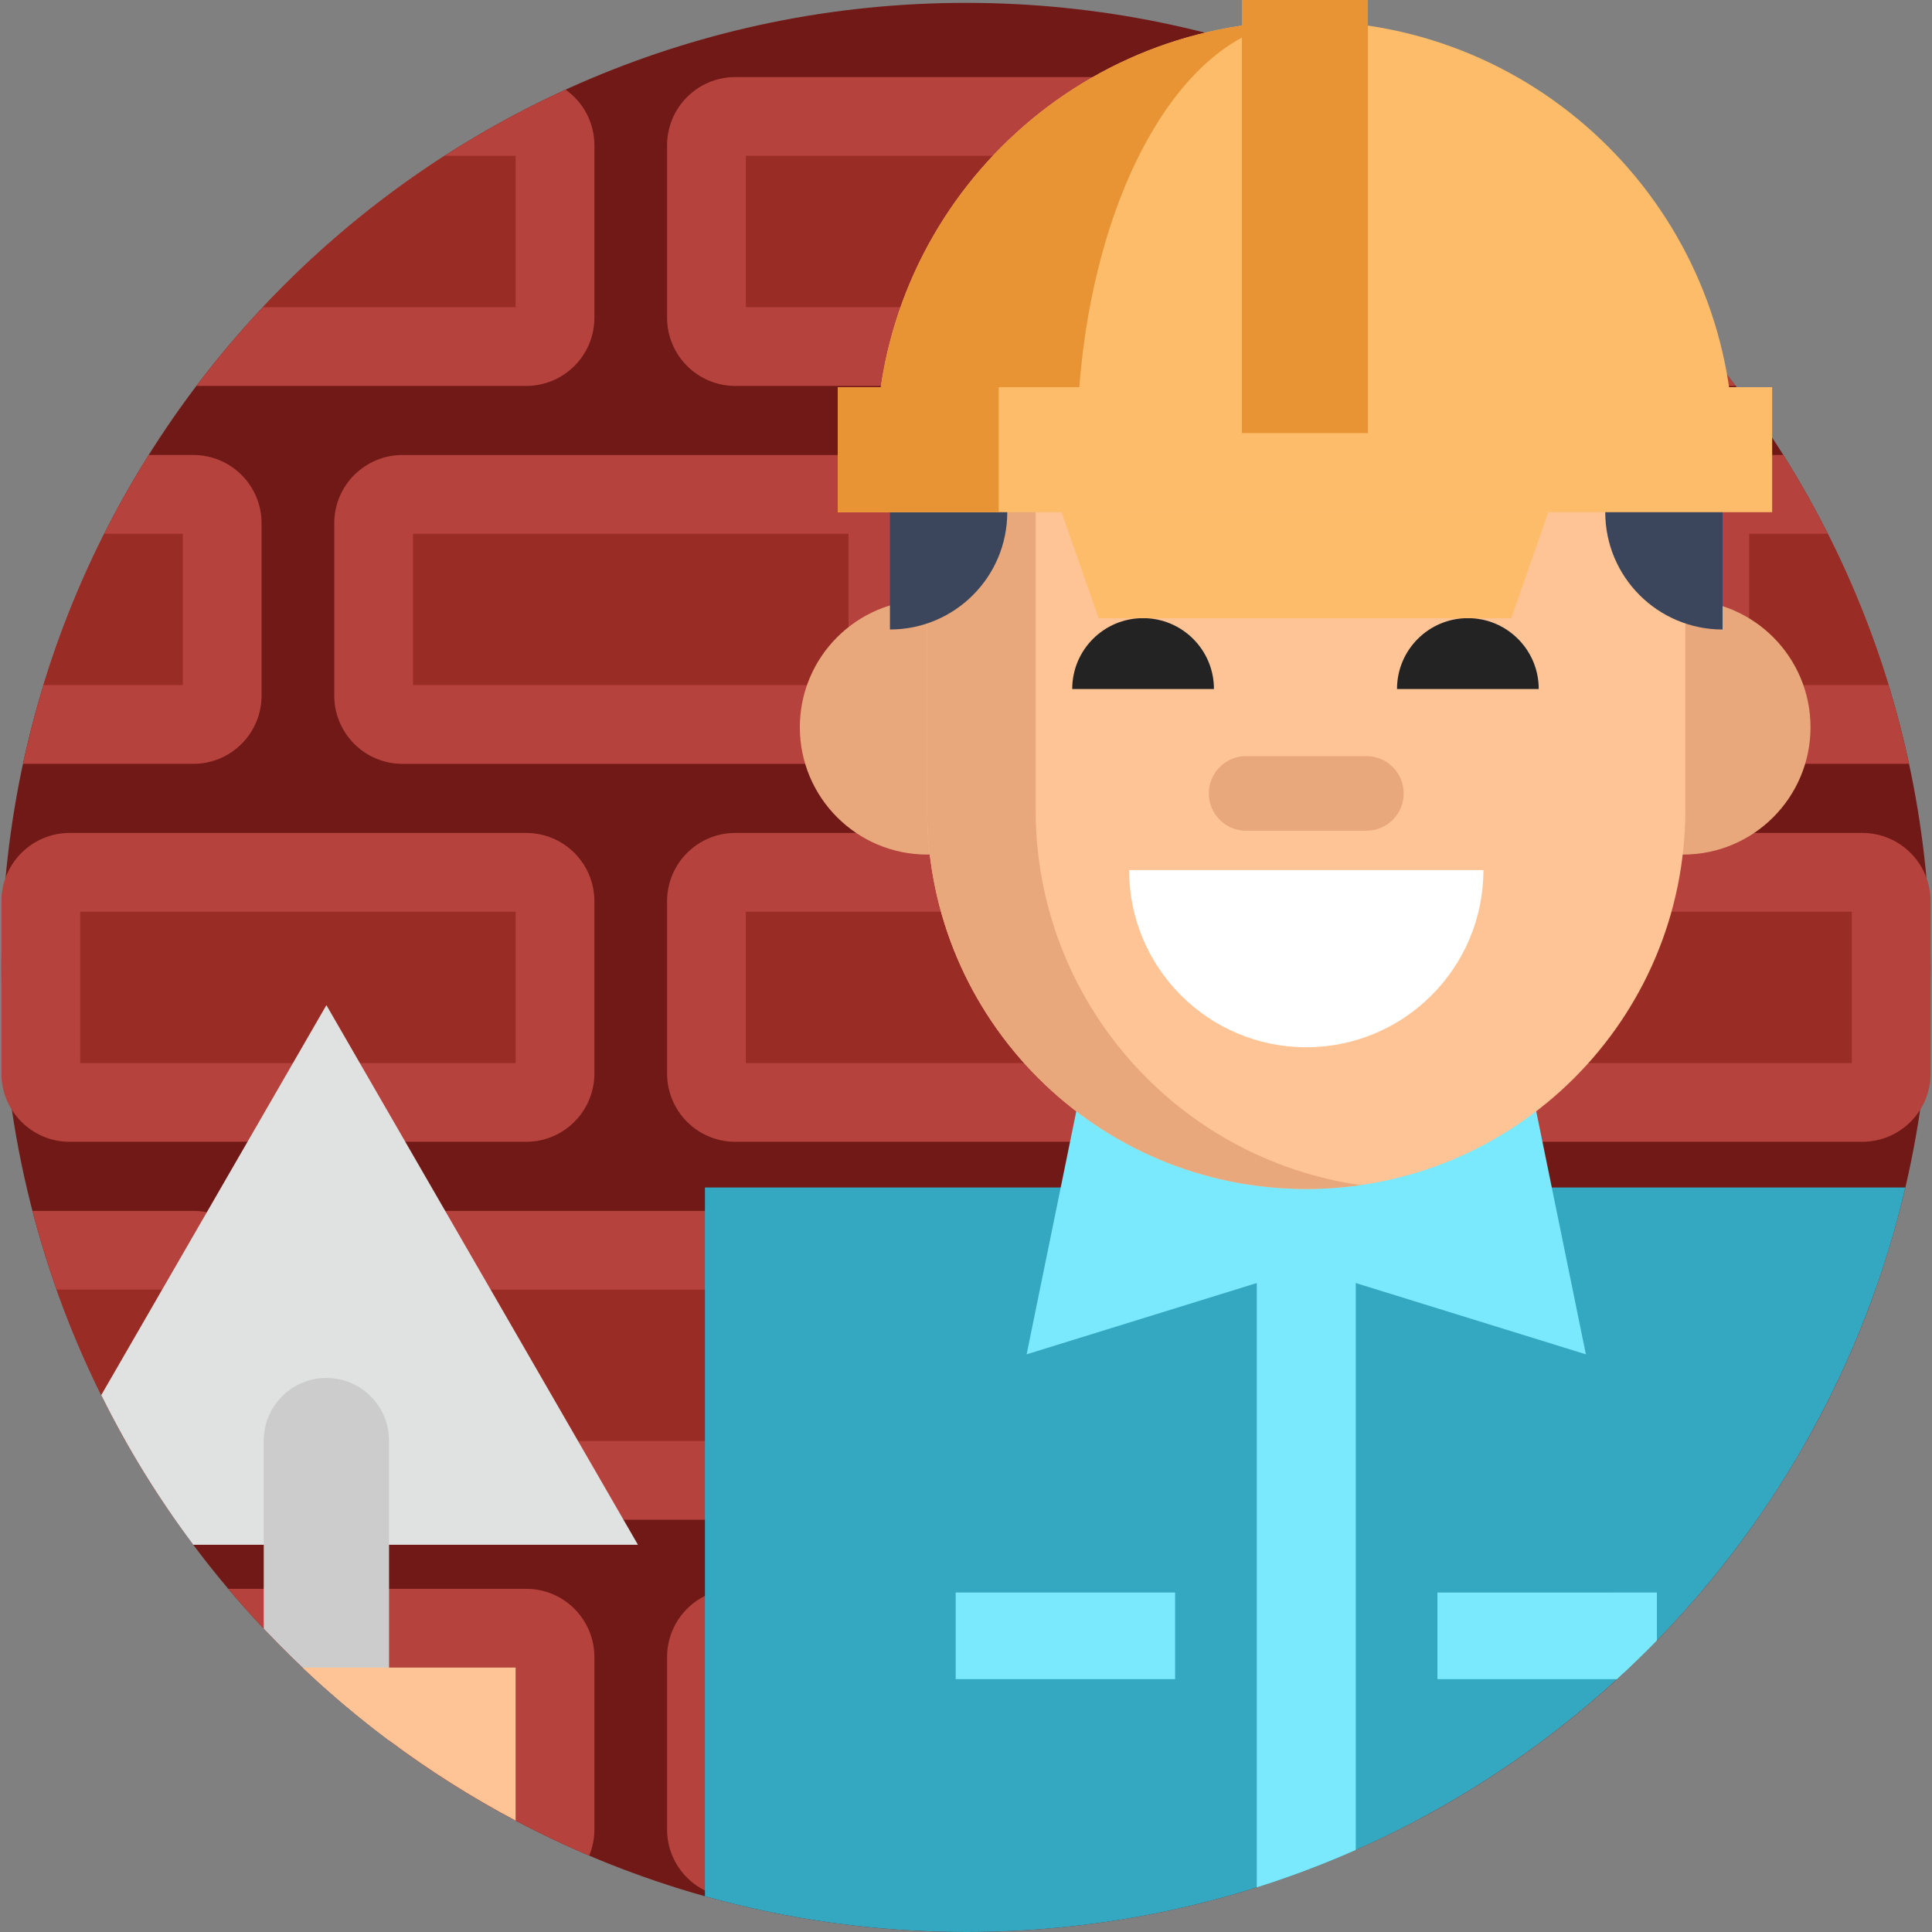
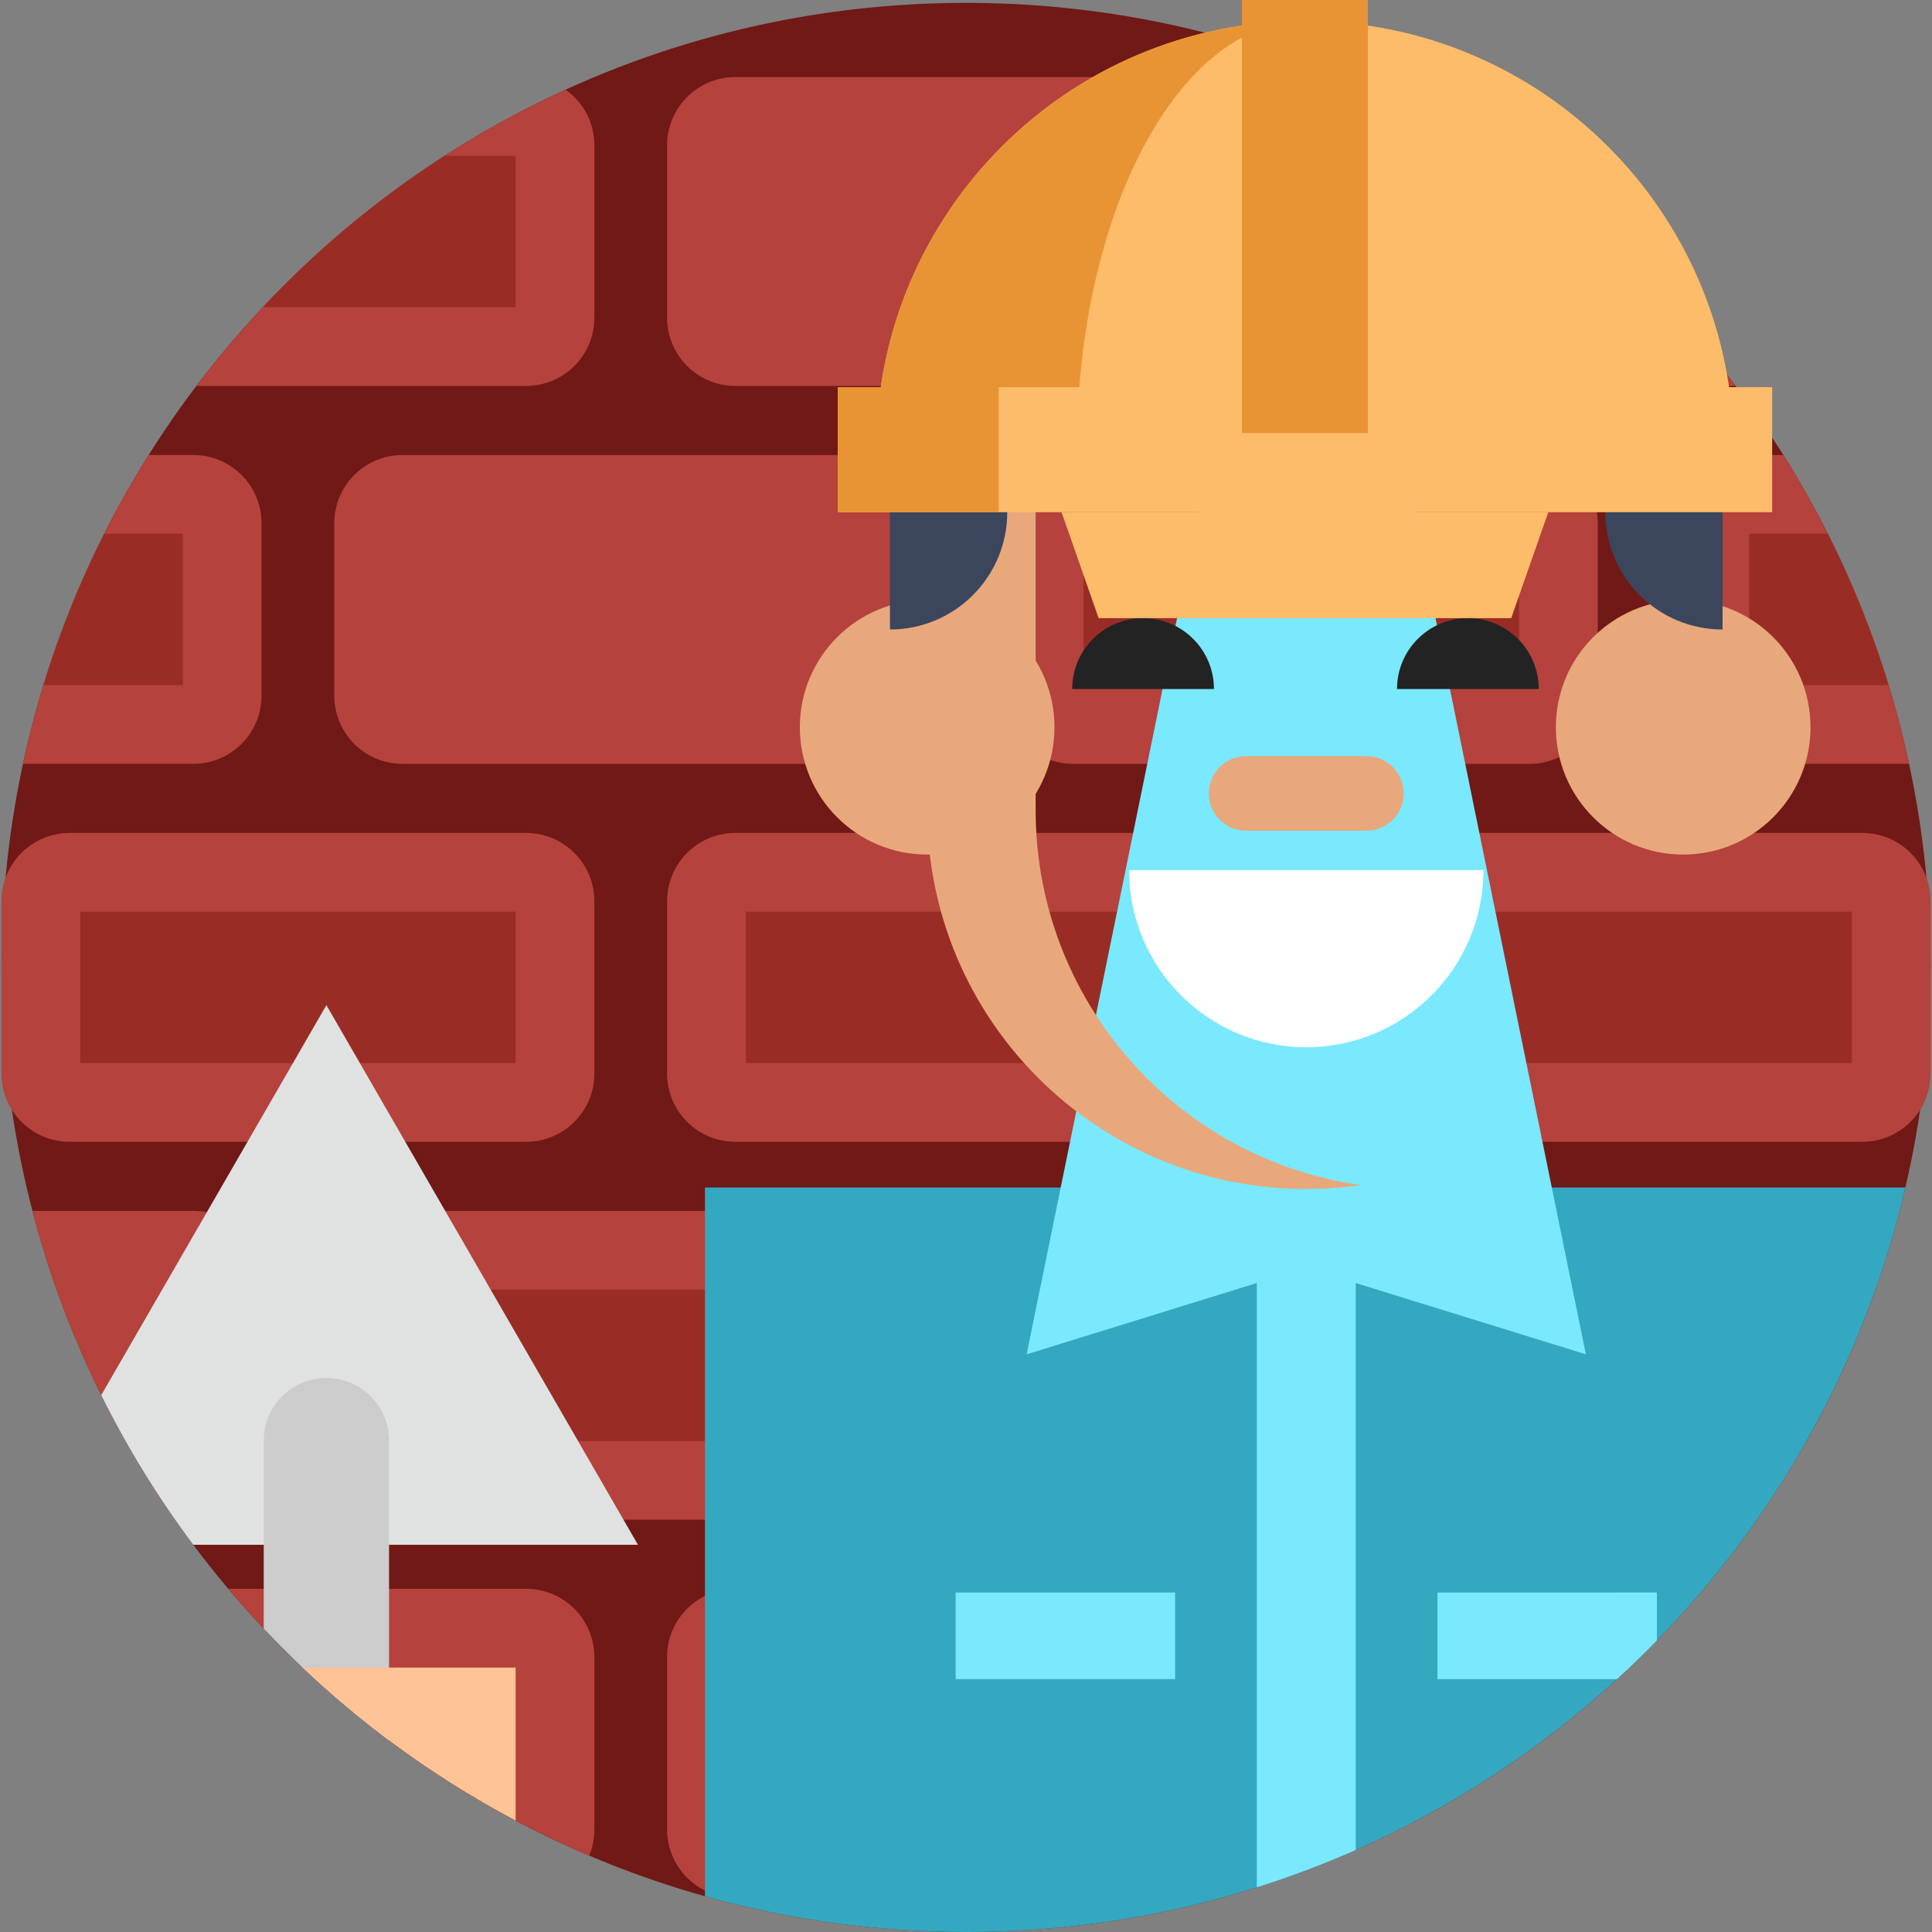
<svg xmlns="http://www.w3.org/2000/svg" version="1.1" id="Capa_1" x="0px" y="0px" viewBox="0 0 512 512" style="enable-background:new 0 0 512 512;" xml:space="preserve">
  <rect x="0" y="0" width="512" height="512" fill="#808080" stroke="none" />
  <path style="fill:#701916;" d="M511.622,256.38c0,20.064-2.306,39.585-6.677,58.313c-18.373,78.762-73.17,143.523-145.651,175.574  c-8.514,3.766-17.267,7.084-26.23,9.912C308.743,507.858,282.858,512,256.002,512c-23.976,0-47.18-3.297-69.184-9.474  c-17.56-4.925-34.357-11.675-50.164-20.043c-11.759-6.229-22.974-13.334-33.554-21.242c-8.013-5.989-15.661-12.437-22.912-19.323  c-3.527-3.328-6.959-6.782-10.298-10.319c-6.636-7.043-12.875-14.461-18.676-22.223c-9.275-12.395-17.455-25.666-24.383-39.658  C9.898,335.56,0.382,297.092,0.382,256.38c0-141.175,114.445-255.62,255.62-255.62S511.622,115.205,511.622,256.38z" />
  <g>
    <path style="fill:#B5423C;" d="M157.521,439.133v45.688c0,2.462-0.49,4.799-1.377,6.938   c-37.237-15.817-69.946-40.211-95.654-70.708h78.94C149.424,421.052,157.521,429.148,157.521,439.133z" />
    <path style="fill:#B5423C;" d="M315.835,421.048h-120.97c-9.988,0-18.084,8.096-18.084,18.084v45.684   c0,9.988,8.096,18.084,18.084,18.084h120.97c9.988,0,18.084-8.096,18.084-18.084v-45.684   C333.918,429.145,325.822,421.048,315.835,421.048z" />
  </g>
-   <rect x="197.652" y="441.919" style="fill:#992D26;" width="115.404" height="40.119" />
  <g>
    <path style="fill:#B5423C;" d="M451.515,421.052c-25.708,30.497-58.417,54.89-95.654,70.708c-0.887-2.139-1.377-4.476-1.377-6.938   v-45.688c0-9.985,8.096-18.081,18.081-18.081H451.515z" />
    <path style="fill:#B5423C;" d="M69.316,338.972v45.688c0,9.985-8.096,18.081-18.081,18.081h-4.831   c-17.132-24.487-30.08-52.115-37.811-81.85h42.642C61.22,320.89,69.316,328.987,69.316,338.972z" />
    <path style="fill:#B5423C;" d="M227.634,320.892h-120.97c-9.988,0-18.084,8.096-18.084,18.084v45.684   c0,9.988,8.096,18.084,18.084,18.084h120.97c9.988,0,18.084-8.096,18.084-18.084v-45.684   C245.718,328.989,237.62,320.892,227.634,320.892z" />
  </g>
  <rect x="109.447" y="341.758" style="fill:#992D26;" width="115.404" height="40.119" />
  <path style="fill:#B5423C;" d="M405.334,320.892h-120.97c-9.988,0-18.084,8.096-18.084,18.084v45.684  c0,9.988,8.096,18.084,18.084,18.084h120.97c9.988,0,18.084-8.096,18.084-18.084v-45.684  C423.417,328.989,415.321,320.892,405.334,320.892z" />
  <rect x="287.15" y="341.758" style="fill:#992D26;" width="115.404" height="40.119" />
  <g>
    <path style="fill:#B5423C;" d="M503.411,320.89c-7.731,29.735-20.679,57.363-37.811,81.85h-4.831   c-9.995,0-18.092-8.096-18.092-18.081v-45.688c0-9.985,8.096-18.081,18.092-18.081H503.411z" />
    <path style="fill:#B5423C;" d="M139.432,220.736H18.463c-9.988,0-18.084,8.096-18.084,18.084v45.684   c0,9.988,8.096,18.084,18.084,18.084h120.97c9.988,0,18.084-8.096,18.084-18.084v-45.684   C157.517,228.833,149.42,220.736,139.432,220.736z" />
  </g>
  <rect x="21.246" y="241.608" style="fill:#992D26;" width="115.404" height="40.119" />
  <path style="fill:#B5423C;" d="M315.835,220.736h-120.97c-9.988,0-18.084,8.096-18.084,18.084v45.684  c0,9.988,8.096,18.084,18.084,18.084h120.97c9.988,0,18.084-8.096,18.084-18.084v-45.684  C333.918,228.833,325.822,220.736,315.835,220.736z" />
  <rect x="197.652" y="241.608" style="fill:#992D26;" width="115.404" height="40.119" />
  <path style="fill:#B5423C;" d="M493.534,220.736h-120.97c-9.988,0-18.084,8.096-18.084,18.084v45.684  c0,9.988,8.096,18.084,18.084,18.084h120.97c9.988,0,18.084-8.096,18.084-18.084v-45.684  C511.619,228.833,503.522,220.736,493.534,220.736z" />
  <rect x="375.344" y="241.608" style="fill:#992D26;" width="115.404" height="40.119" />
  <path style="fill:#B5423C;" d="M69.316,138.66v45.688c0,9.985-8.096,18.081-18.081,18.081H6.089  c1.513-7.074,3.328-14.033,5.415-20.867c4.257-13.918,9.661-27.325,16.12-40.117c3.6-7.157,7.533-14.116,11.779-20.867h11.832  C61.22,120.578,69.316,128.675,69.316,138.66z" />
  <path style="fill:#992D26;" d="M48.449,141.445v40.117H11.504c4.257-13.918,9.661-27.325,16.12-40.117H48.449z" />
  <path style="fill:#B5423C;" d="M227.634,120.581h-120.97c-9.988,0-18.084,8.096-18.084,18.084v45.685  c0,9.988,8.096,18.084,18.084,18.084h120.97c9.988,0,18.084-8.096,18.084-18.084v-45.685  C245.718,128.677,237.62,120.581,227.634,120.581z" />
-   <rect x="109.447" y="141.446" style="fill:#992D26;" width="115.404" height="40.119" />
  <path style="fill:#B5423C;" d="M405.334,120.581h-120.97c-9.988,0-18.084,8.096-18.084,18.084v45.685  c0,9.988,8.096,18.084,18.084,18.084h120.97c9.988,0,18.084-8.096,18.084-18.084v-45.685  C423.417,128.677,415.321,120.581,405.334,120.581z" />
  <rect x="287.15" y="141.446" style="fill:#992D26;" width="115.404" height="40.119" />
  <path style="fill:#B5423C;" d="M505.915,202.429h-45.146c-9.995,0-18.092-8.096-18.092-18.081V138.66  c0-9.985,8.096-18.081,18.092-18.081h11.832c4.246,6.75,8.18,13.71,11.779,20.867c6.458,12.791,11.863,26.198,16.12,40.117  C502.586,188.396,504.402,195.355,505.915,202.429z" />
  <path style="fill:#992D26;" d="M500.5,181.562h-36.955v-40.117h20.836C490.838,154.237,496.243,167.644,500.5,181.562z" />
  <path style="fill:#B5423C;" d="M157.521,38.509v45.688c0,9.985-8.096,18.081-18.092,18.081h-87.38  c5.488-7.272,11.372-14.231,17.612-20.867c14.315-15.254,30.497-28.755,48.161-40.117c10.214-6.584,20.93-12.447,32.072-17.528  C154.505,27.032,157.521,32.416,157.521,38.509z" />
  <path style="fill:#992D26;" d="M136.654,41.295v40.117H69.661c14.315-15.254,30.497-28.755,48.161-40.117H136.654z" />
  <path style="fill:#B5423C;" d="M315.835,20.423h-120.97c-9.988,0-18.084,8.096-18.084,18.084v45.684  c0,9.988,8.096,18.084,18.084,18.084h120.97c9.988,0,18.084-8.096,18.084-18.084V38.508  C333.918,28.521,325.822,20.423,315.835,20.423z" />
-   <rect x="197.652" y="41.29" style="fill:#992D26;" width="115.404" height="40.119" />
  <path style="fill:#B5423C;" d="M459.955,102.278h-87.391c-9.985,0-18.081-8.096-18.081-18.081V38.509  c0-6.093,3.015-11.477,7.627-14.742c11.143,5.081,21.858,10.945,32.072,17.528c17.664,11.362,33.846,24.863,48.161,40.117  C448.583,88.047,454.467,95.006,459.955,102.278z" />
  <g>
    <path style="fill:#992D26;" d="M442.344,81.411H375.35V41.295h18.832C411.847,52.657,428.029,66.158,442.344,81.411z" />
-     <path style="fill:#992D26;" d="M48.449,341.757v40.117H33.258c-7.189-12.739-13.324-26.146-18.269-40.117H48.449z" />
    <path style="fill:#992D26;" d="M497.015,341.757c-4.945,13.97-11.08,27.377-18.269,40.117h-15.202v-40.117H497.015z" />
    <path style="fill:#992D26;" d="M431.827,441.918c-16.589,15.734-35.286,29.255-55.621,40.117h-0.856v-40.117H431.827z" />
    <path style="fill:#992D26;" d="M136.654,441.918v40.117h-0.856c-20.335-10.861-39.032-24.383-55.621-40.117H136.654z" />
  </g>
  <path style="fill:#34A8C0;" d="M504.944,314.693c-10.746,46.053-33.94,87.318-65.846,120.058  c-3.422,3.516-6.938,6.928-10.559,10.235C383.071,486.605,322.495,512,256.002,512c-23.976,0-47.18-3.297-69.184-9.474V314.693  L504.944,314.693L504.944,314.693z" />
  <g>
    <path style="fill:#7AE8FD;" d="M359.293,315.089v175.178c-8.514,3.766-17.267,7.084-26.23,9.912v-185.09H359.293z" />
    <path style="fill:#7AE8FD;" d="M420.275,358.911L361.586,71.646c-3.123-17.147-27.706-17.147-30.829,0l-58.689,287.265   l74.104-22.954L420.275,358.911z" />
  </g>
  <g>
    <circle style="fill:#E8A87C;" cx="245.708" cy="192.727" r="33.742" />
    <circle style="fill:#E8A87C;" cx="446.062" cy="192.727" r="33.742" />
  </g>
-   <path style="fill:#FEC495;" d="M346.171,315.094L346.171,315.094c-55.482,0-100.459-44.977-100.459-100.459V85.677h200.918v128.958  C446.63,270.116,401.653,315.094,346.171,315.094z" />
  <path style="fill:#E8A87C;" d="M360.543,314.066c-4.695,0.678-9.484,1.022-14.367,1.022c-55.485,0-100.464-44.968-100.464-100.453  V85.677h28.744v128.958C274.457,265.237,311.871,307.096,360.543,314.066z" />
  <g>
    <path style="fill:#3B465C;" d="M266.936,79.969l-31.093,15.649v71.205l0,0c17.172,0,31.093-13.921,31.093-31.093V79.969z" />
    <path style="fill:#3B465C;" d="M425.406,68.355l31.093,50.816v47.653l0,0c-17.172,0-31.093-13.921-31.093-31.093V68.355z" />
  </g>
  <g>
    <path style="fill:#232323;" d="M321.709,182.594c0-10.372-8.407-18.779-18.779-18.779c-10.372,0-18.779,8.407-18.779,18.779" />
    <path style="fill:#232323;" d="M407.781,182.594c0-10.372-8.407-18.779-18.779-18.779c-10.372,0-18.779,8.407-18.779,18.779" />
  </g>
  <path style="fill:#E8A87C;" d="M362.109,200.385h-31.875c-5.459,0-9.884,4.425-9.884,9.884l0,0c0,5.459,4.425,9.884,9.884,9.884  h31.875c5.459,0,9.884-4.425,9.884-9.884l0,0C371.993,204.81,367.568,200.385,362.109,200.385z" />
  <path style="fill:#FFFFFF;" d="M299.223,230.583c0,25.929,21.019,46.948,46.948,46.948c25.929,0,46.948-21.019,46.948-46.948" />
  <g>
    <polygon style="fill:#FDBC69;" points="400.493,163.806 291.146,163.806 281.325,135.738 410.314,135.738  " />
    <path style="fill:#FDBC69;" d="M459.425,119.17c0-62.743-50.863-113.606-113.606-113.606S232.214,56.427,232.214,119.17" />
  </g>
  <path style="fill:#E89435;" d="M345.824,5.561c-33.377,0-60.431,50.863-60.431,113.61h-53.179  C232.214,56.424,283.077,5.561,345.824,5.561z" />
  <rect x="222.004" y="102.603" style="fill:#FDBC69;" width="247.638" height="33.135" />
  <g>
    <rect x="222.004" y="102.603" style="fill:#E89435;" width="42.662" height="33.135" />
    <rect x="329.124" style="fill:#E89435;" width="33.387" height="114.768" />
  </g>
  <g>
    <rect x="253.262" y="422.033" style="fill:#7AE8FD;" width="58.158" height="22.954" />
    <path style="fill:#7AE8FD;" d="M439.099,422.032v12.718c-3.422,3.516-6.938,6.928-10.559,10.235h-47.608v-22.954H439.099z" />
  </g>
  <path style="fill:#E0E2E2;" d="M169.06,409.376H51.214c-9.275-12.395-17.455-25.666-24.383-39.658L86.5,266.376L169.06,409.376z" />
  <path style="fill:#CCCCCC;" d="M103.1,381.77v79.472c-11.915-8.91-23.027-18.832-33.21-29.641v-49.83c0-9.171,7.439-16.6,16.61-16.6  c4.591,0,8.733,1.857,11.738,4.862C101.243,373.037,103.1,377.189,103.1,381.77z" />
  <path style="fill:#FEC495;" d="M136.654,441.918v40.565c-11.759-6.229-22.974-13.334-33.554-21.243  c-8.013-5.989-15.661-12.437-22.912-19.323H136.654z" />
  <g>
</g>
  <g>
</g>
  <g>
</g>
  <g>
</g>
  <g>
</g>
  <g>
</g>
  <g>
</g>
  <g>
</g>
  <g>
</g>
  <g>
</g>
  <g>
</g>
  <g>
</g>
  <g>
</g>
  <g>
</g>
  <g>
</g>
</svg>